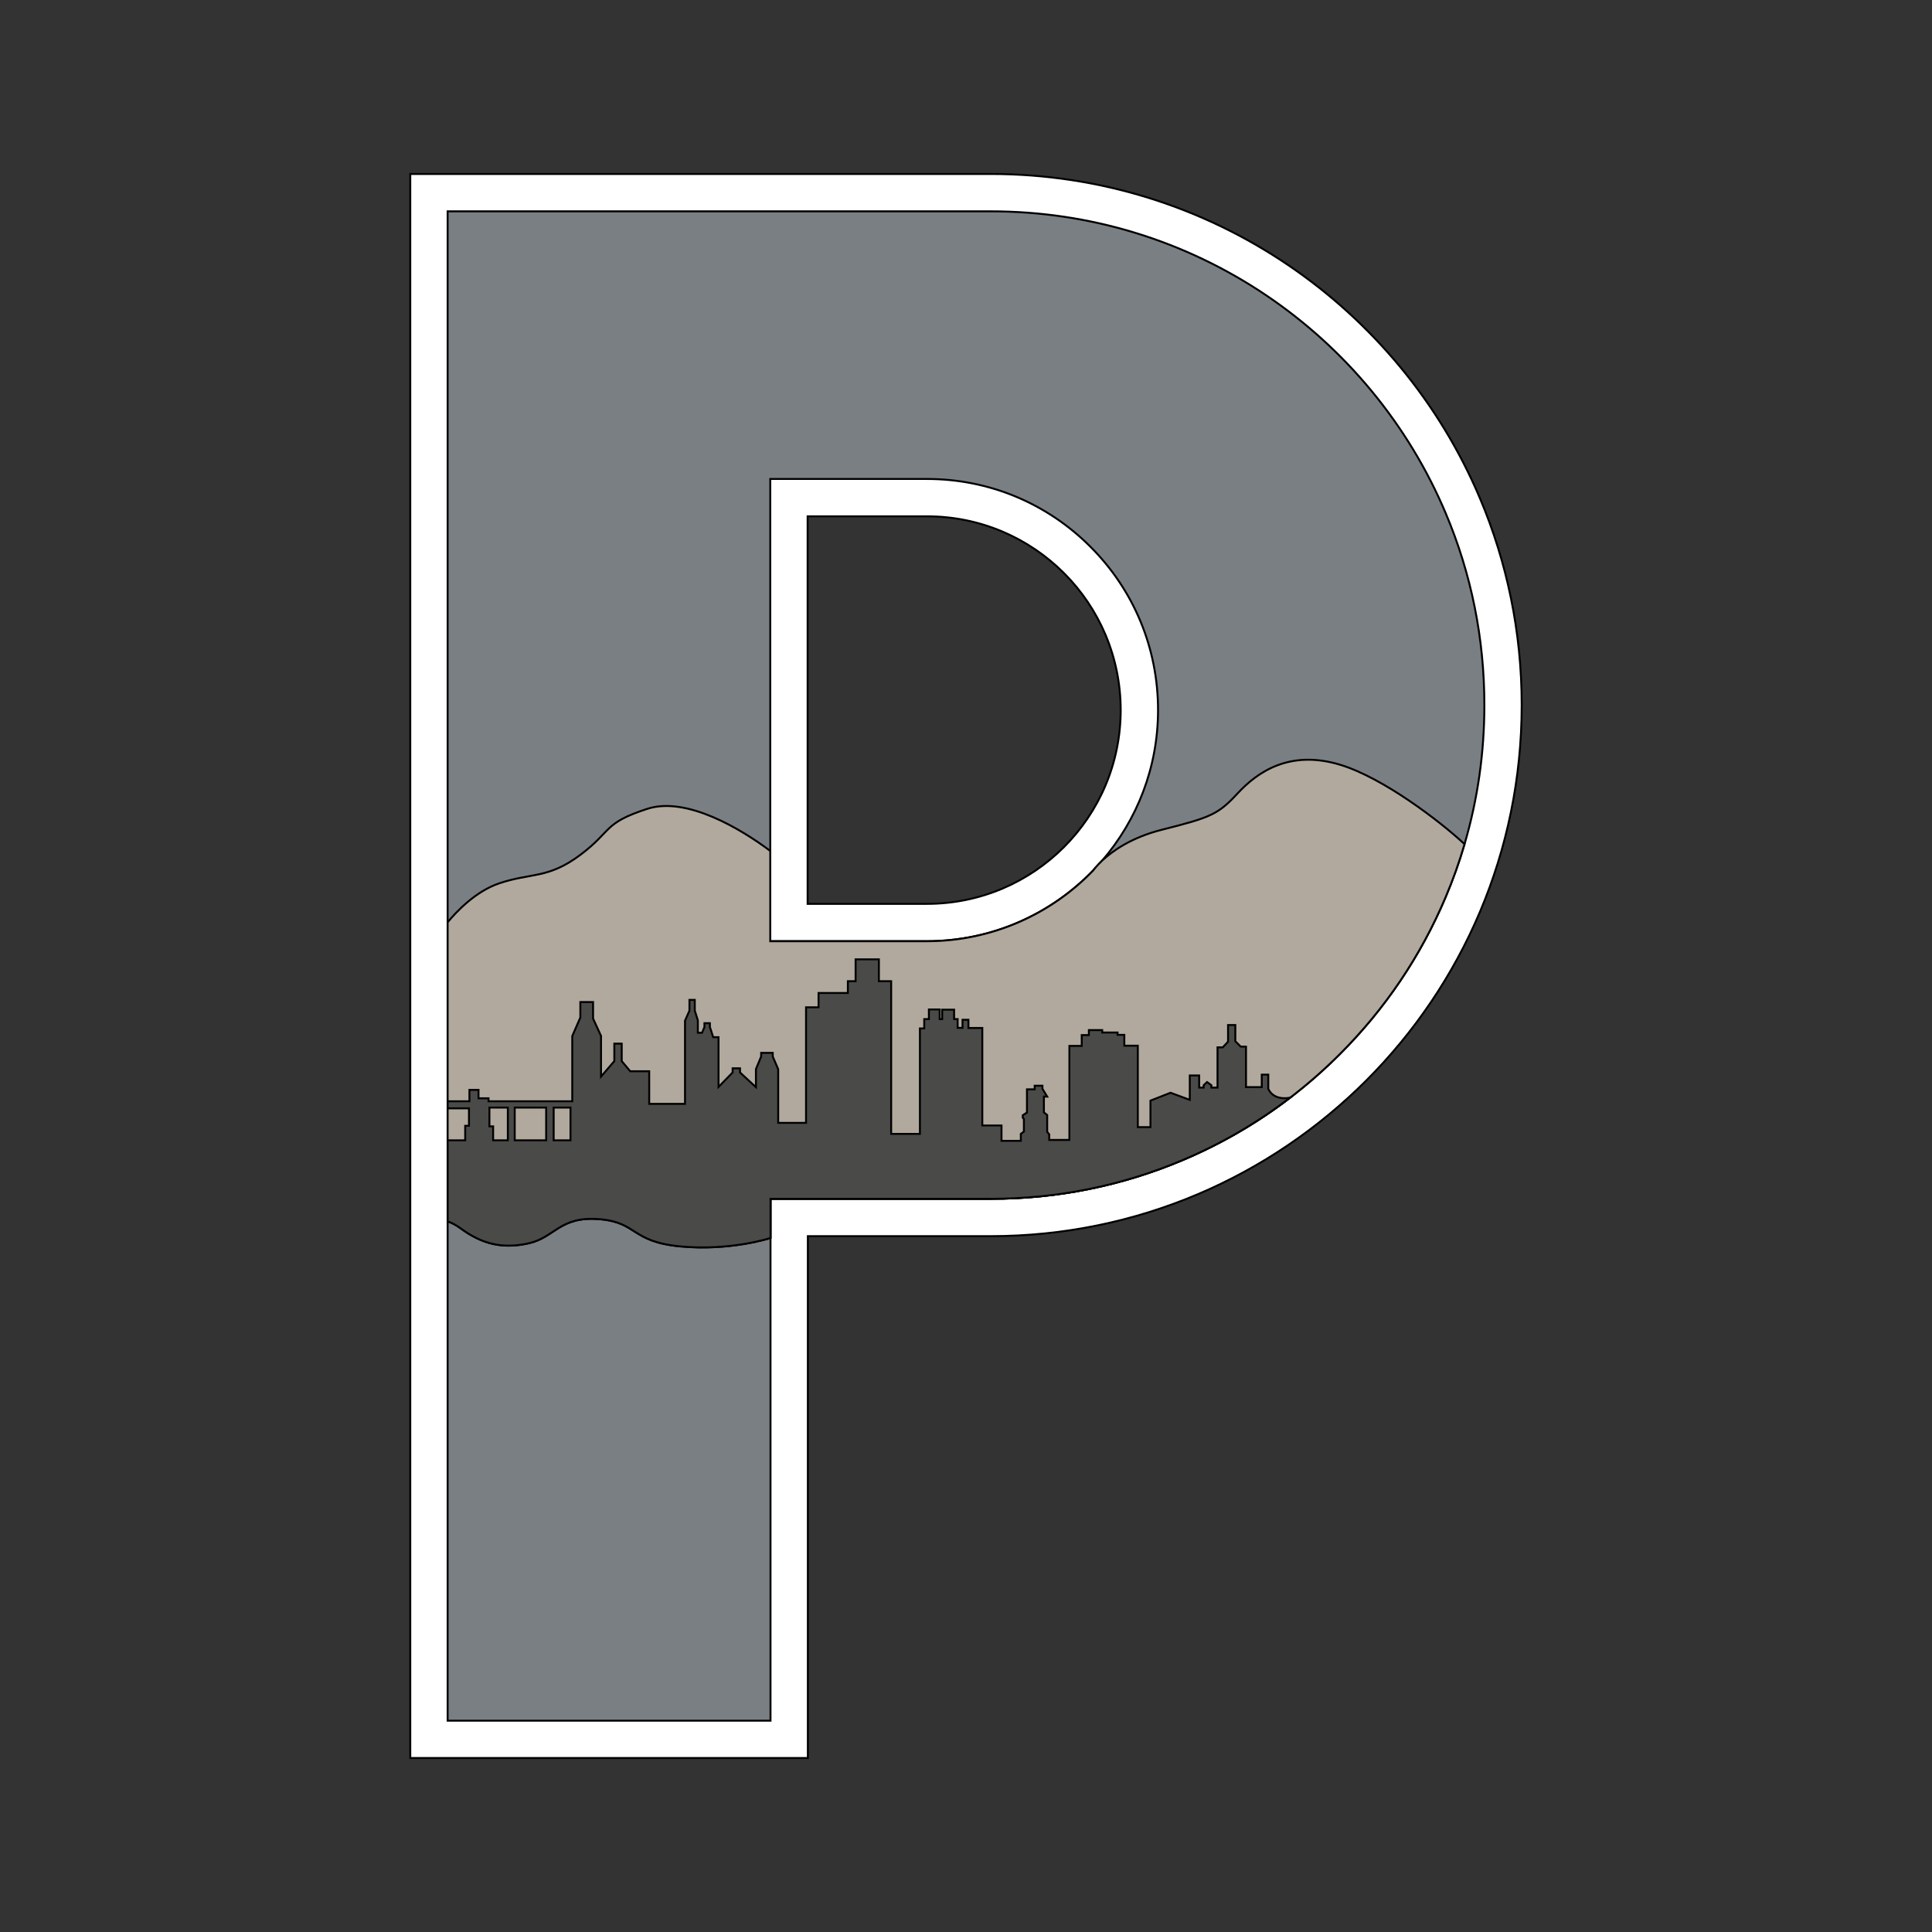
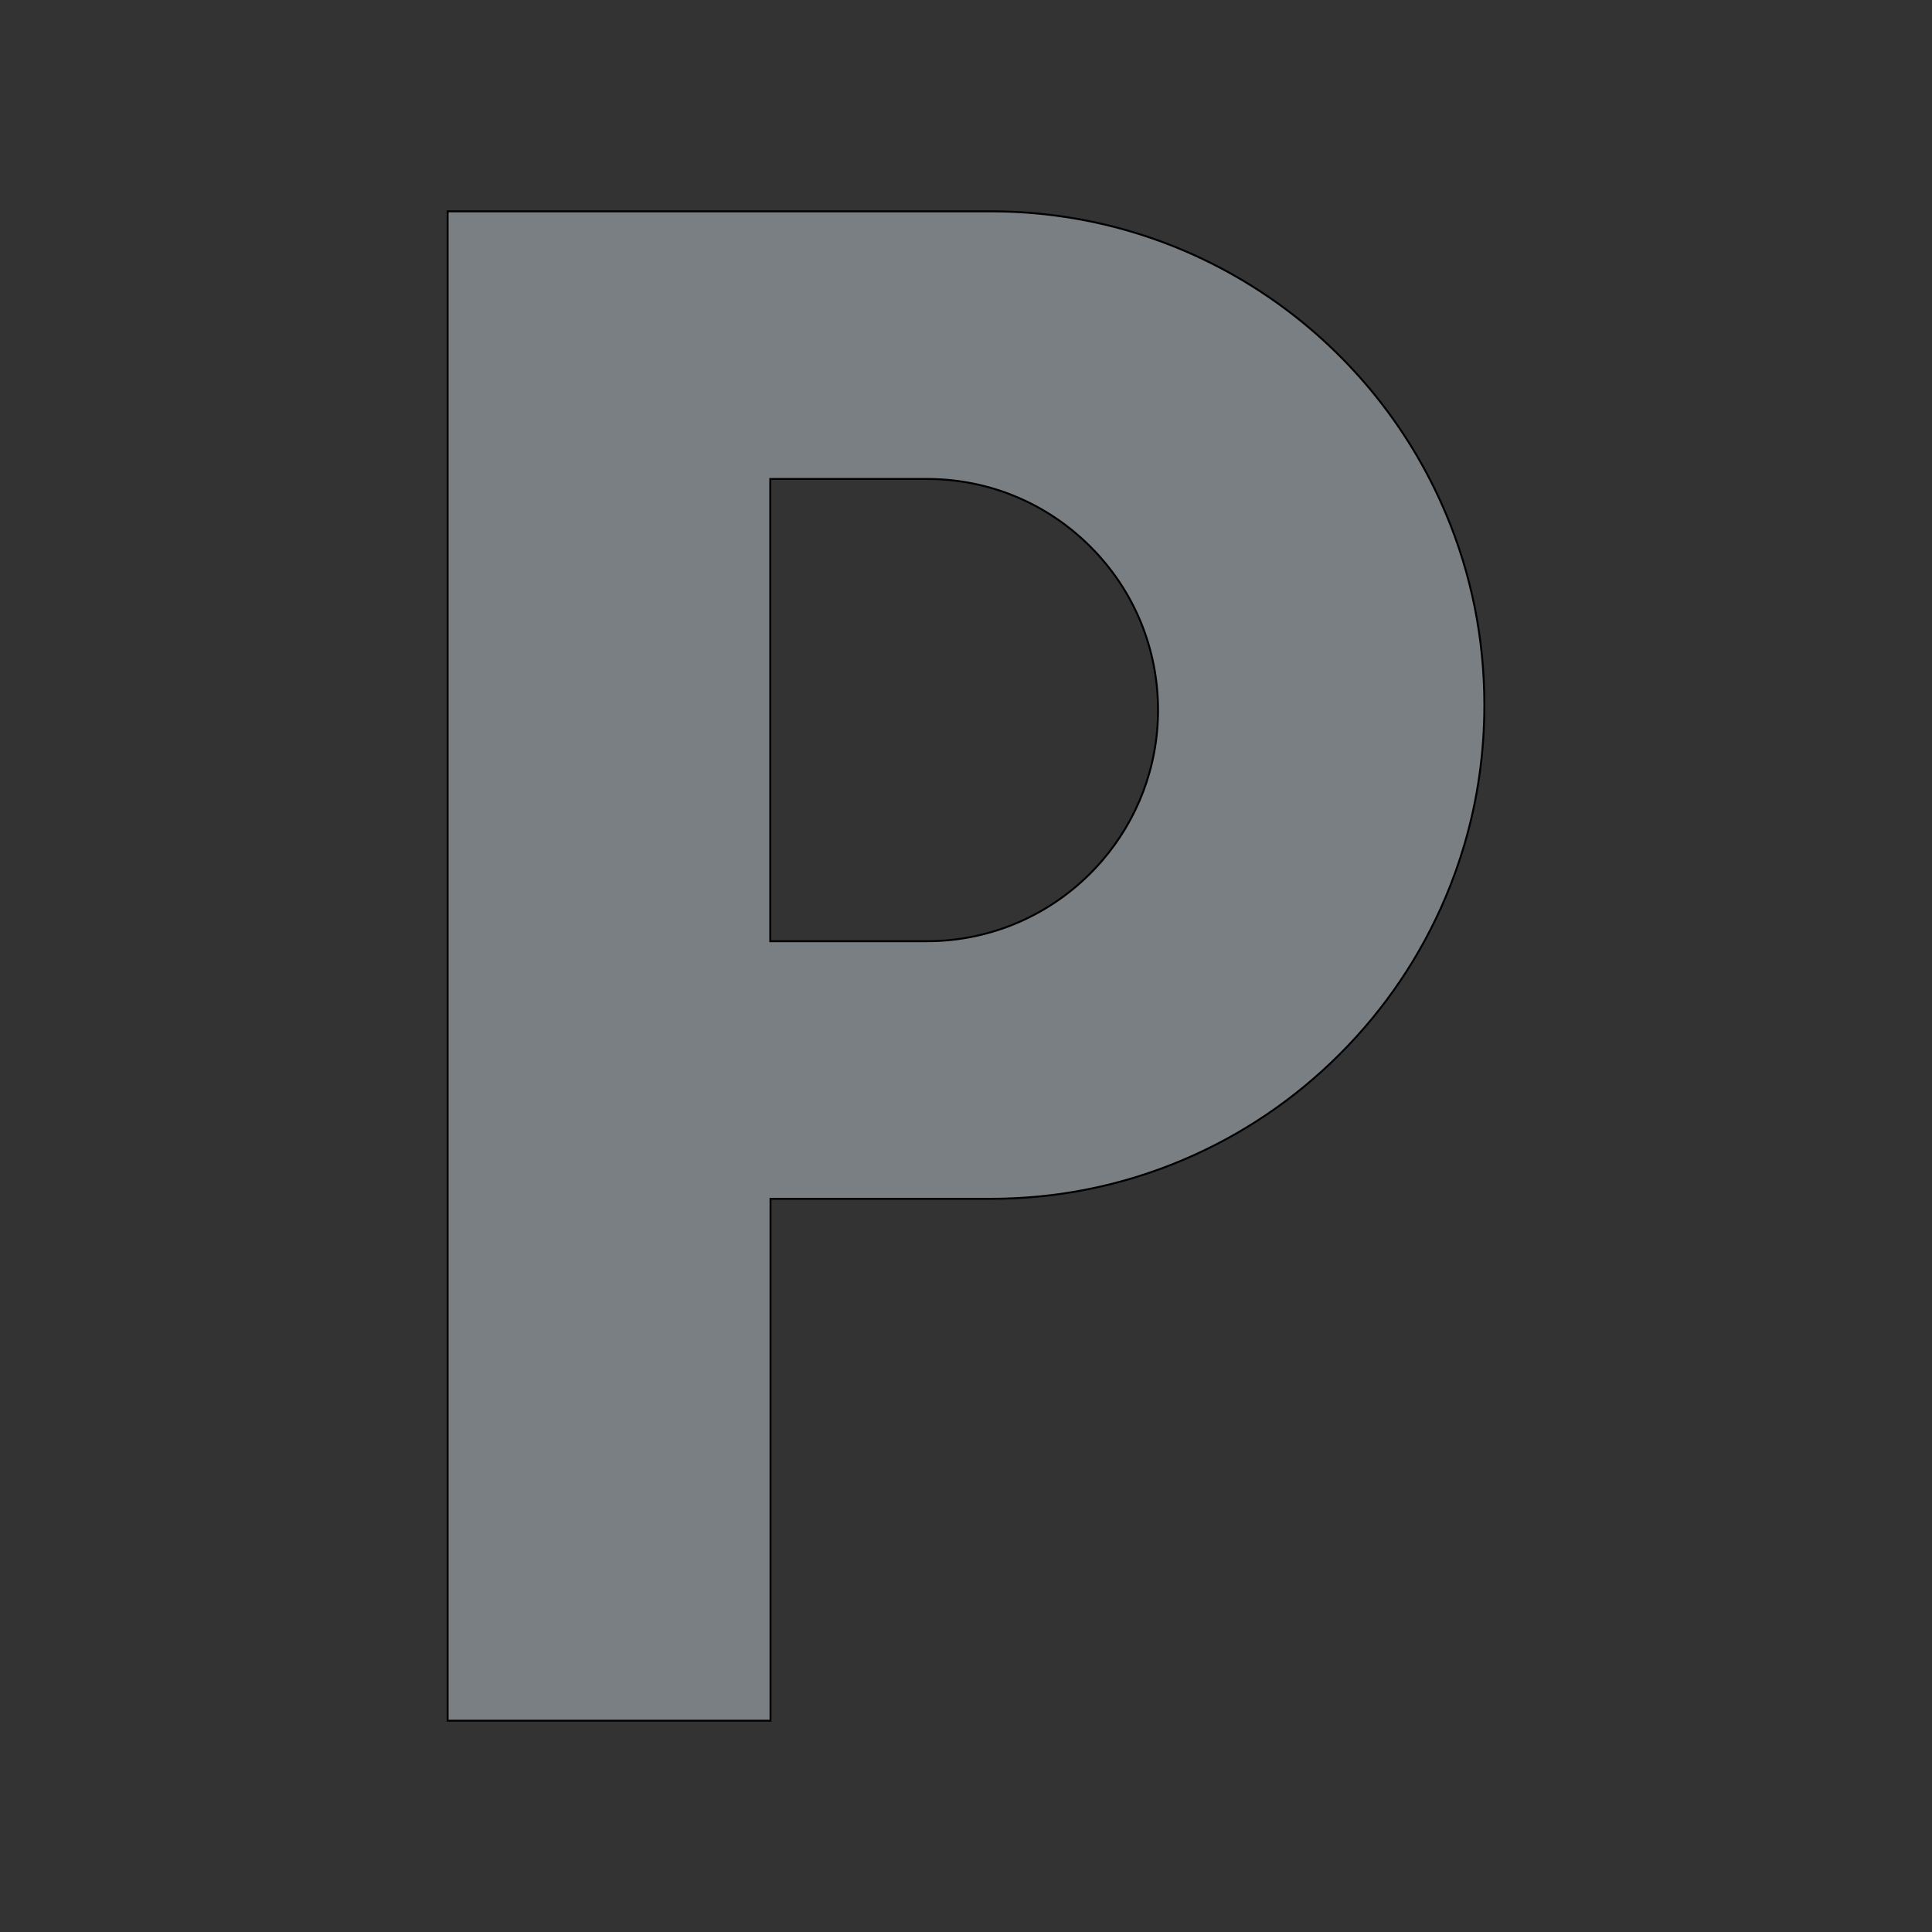
<svg xmlns="http://www.w3.org/2000/svg" viewBox="0 0 3000 3000" version="1.1" id="Layer_2">
  <rect x="0" y="0" width="3000" height="3000" fill="#333333" stroke="none" />
  <defs>
    <style>
      .st0 {
        fill: #7a7f84;
      }

      .st0, .st1, .st2, .st3 {
        stroke: #000;
        stroke-miterlimit: 10;
        stroke-width: 3px;
      }

      .st1 {
        fill: #fff;
      }

      .st2 {
        fill: #4a4a48;
      }

      .st3 {
        fill: #b1a99d;
      }
    </style>
  </defs>
-   <path d="M2298.1,773.83c-125.19-295.99-418.28-503.68-759.87-503.68h-901.15v2459.71h617.36v-810.35h283.79c455.46,0,824.68-369.22,824.68-824.68,0-113.86-23.08-222.34-64.81-321ZM1439.32,1403.51h-185.24v-601.77h185.24c83.08,0,158.3,33.68,212.75,88.13,54.45,54.44,88.13,129.66,88.13,212.75,0,166.18-134.71,300.89-300.88,300.89Z" class="st1" />
  <path d="M2244.68,796.42c-28.85-68.21-67.48-131.88-114.82-189.24-47.02-56.98-101.87-106.82-163.01-148.13-126.76-85.63-274.98-130.9-428.62-130.9h-843.15v2343.71h501.36v-810.35h341.79c103.53,0,203.93-20.26,298.41-60.23,91.29-38.61,173.29-93.9,243.72-164.32,70.42-70.43,125.71-152.43,164.32-243.72,11.43-27.03,21.25-54.54,29.44-82.48,20.46-69.7,30.79-142.02,30.79-215.93,0-103.52-20.26-203.92-60.23-298.41ZM1697.69,1351.45s-.02.03-.02.03c-65.32,67.8-157,110.03-258.35,110.03h-243.24v-717.77h243.24c95.85,0,185.98,37.33,253.76,105.11,67.79,67.78,105.12,157.9,105.12,253.77,0,89.15-32.68,170.82-86.69,233.64-4.45,5.19-9.06,10.26-13.82,15.19Z" class="st0" />
-   <path d="M2274.12,1310.76c-8.19,27.94-18.01,55.45-29.44,82.48-38.61,91.29-93.9,173.29-164.32,243.72-24.38,24.37-50.13,46.93-77.18,67.61-51.11,39.08-106.84,71.46-166.54,96.71-94.48,39.97-194.88,60.23-298.41,60.23h-341.79v60.82s-62.36,20.47-140,13.06c-77.65-7.41-66-37.77-126.71-42.36-60.7-4.58-68.12,28.24-108.35,37.42-40.24,9.17-72.35,1.76-105.88-22.94-7.24-5.34-14.11-8.83-20.42-11.03v-464.37c13.14-15.9,43.03-47.87,79.83-60.37,49.88-16.94,75.86-6.59,126.12-44.23,50.25-37.65,34.82-48.95,104-71.53,61-19.92,146.53,31.89,191.05,65.38v140.15h243.24c101.35,0,193.03-42.23,258.35-110.03,0,0,.01-.01.02-.03.34-.49,4.67-6.66,13.82-15.19,15.55-14.51,45.04-35.86,92.57-47.81,76.71-19.3,87.53-24,117.65-56.47,30.12-32.47,80.47-68.71,160-44.24,66.08,20.33,153.61,86.81,192.39,123.02Z" class="st3" />
-   <path d="M1969.38,1690.45v-21.77h-10.12v19.41h-24.47v-62.88h-8.18l-8.41-8.41v-25.18h-11.29v25.89l-8.24,8.82h-8.11v62.47h-9.53v-3.65l-6.71-4.94-5.29,4.94v3.65h-6.95v-18.82h-14.58v37.88l-29.89-11.06-31.17,12.23v41.18h-19.65v-126.47h-20.94v-16.82h-10.47v-3.65h-23.88v-3.76h-20.71v7.76h-11.06v16.82h-19.17v146h-31.3v-8.58l-3.18-4v-26.12l-5.11-4.06v-24.53h5.11l-7.41-12.18v-4.76h-12v5.65h-12v36l-6.53,4.23v3.88l1.77,1.94v19.59l-4.77,3.53v10.77h-30v-23.83h-29.82v-151.41h-21.53v-12.7h-9.18v12.52h-7.58v-13.58h-5.47v-14.65h-18.53v14.65h-3.89v-15h-16.76v15h-7.24v14.47h-6.7v163.76h-44.65v-237.09h-19.06v-33.97h-36.17v33.97h-12v18.27h-45.53v22.23h-19.42v179.47h-43.23v-83.29l-8.47-19.76v-5.65h-18v5.65l-8.12,19.58v28.06l-24.71-22.85v-6.44h-11.47v6.44l-21.88,22.5v-77.29h-8.29l-5.12-15.8v-5.91h-8.47v5.91l-3.71,8.91h-6.53v-19.23l-4.76-15.09v-16.68h-8.29v16.68l-6.89,15.62v129.17h-55.59v-50.64h-29.47l-13.23-15.8v-27.09h-11.47v27.09l-20.65,24.09v-63.18l-12.35-27v-25.58h-19.77v24l-12.53,28.76v101.29h-130.05v-4.58h-15.53v-13.06h-14.12v17.64h-33.83v11h33.12v27.06h-5.88v22.59h-27.24v125.8c6.31,2.2,13.18,5.69,20.42,11.03,33.53,24.7,65.64,32.11,105.88,22.94,40.23-9.18,47.65-42,108.35-37.42,60.71,4.59,49.06,34.95,126.71,42.36,77.64,7.41,140-13.06,140-13.06v-60.82h341.79c103.53,0,203.93-20.26,298.41-60.23,59.7-25.25,115.43-57.63,166.54-96.71-27.82,4.61-33.8-14.12-33.8-14.12ZM788.56,1770.67h-22.83v-21.65h-5.76v-29.17h28.59v50.82ZM848.08,1770.67h-48.82v-50.82h48.82v50.82ZM885.85,1770.67h-26.12v-50.82h26.12v50.82Z" class="st2" />
</svg>